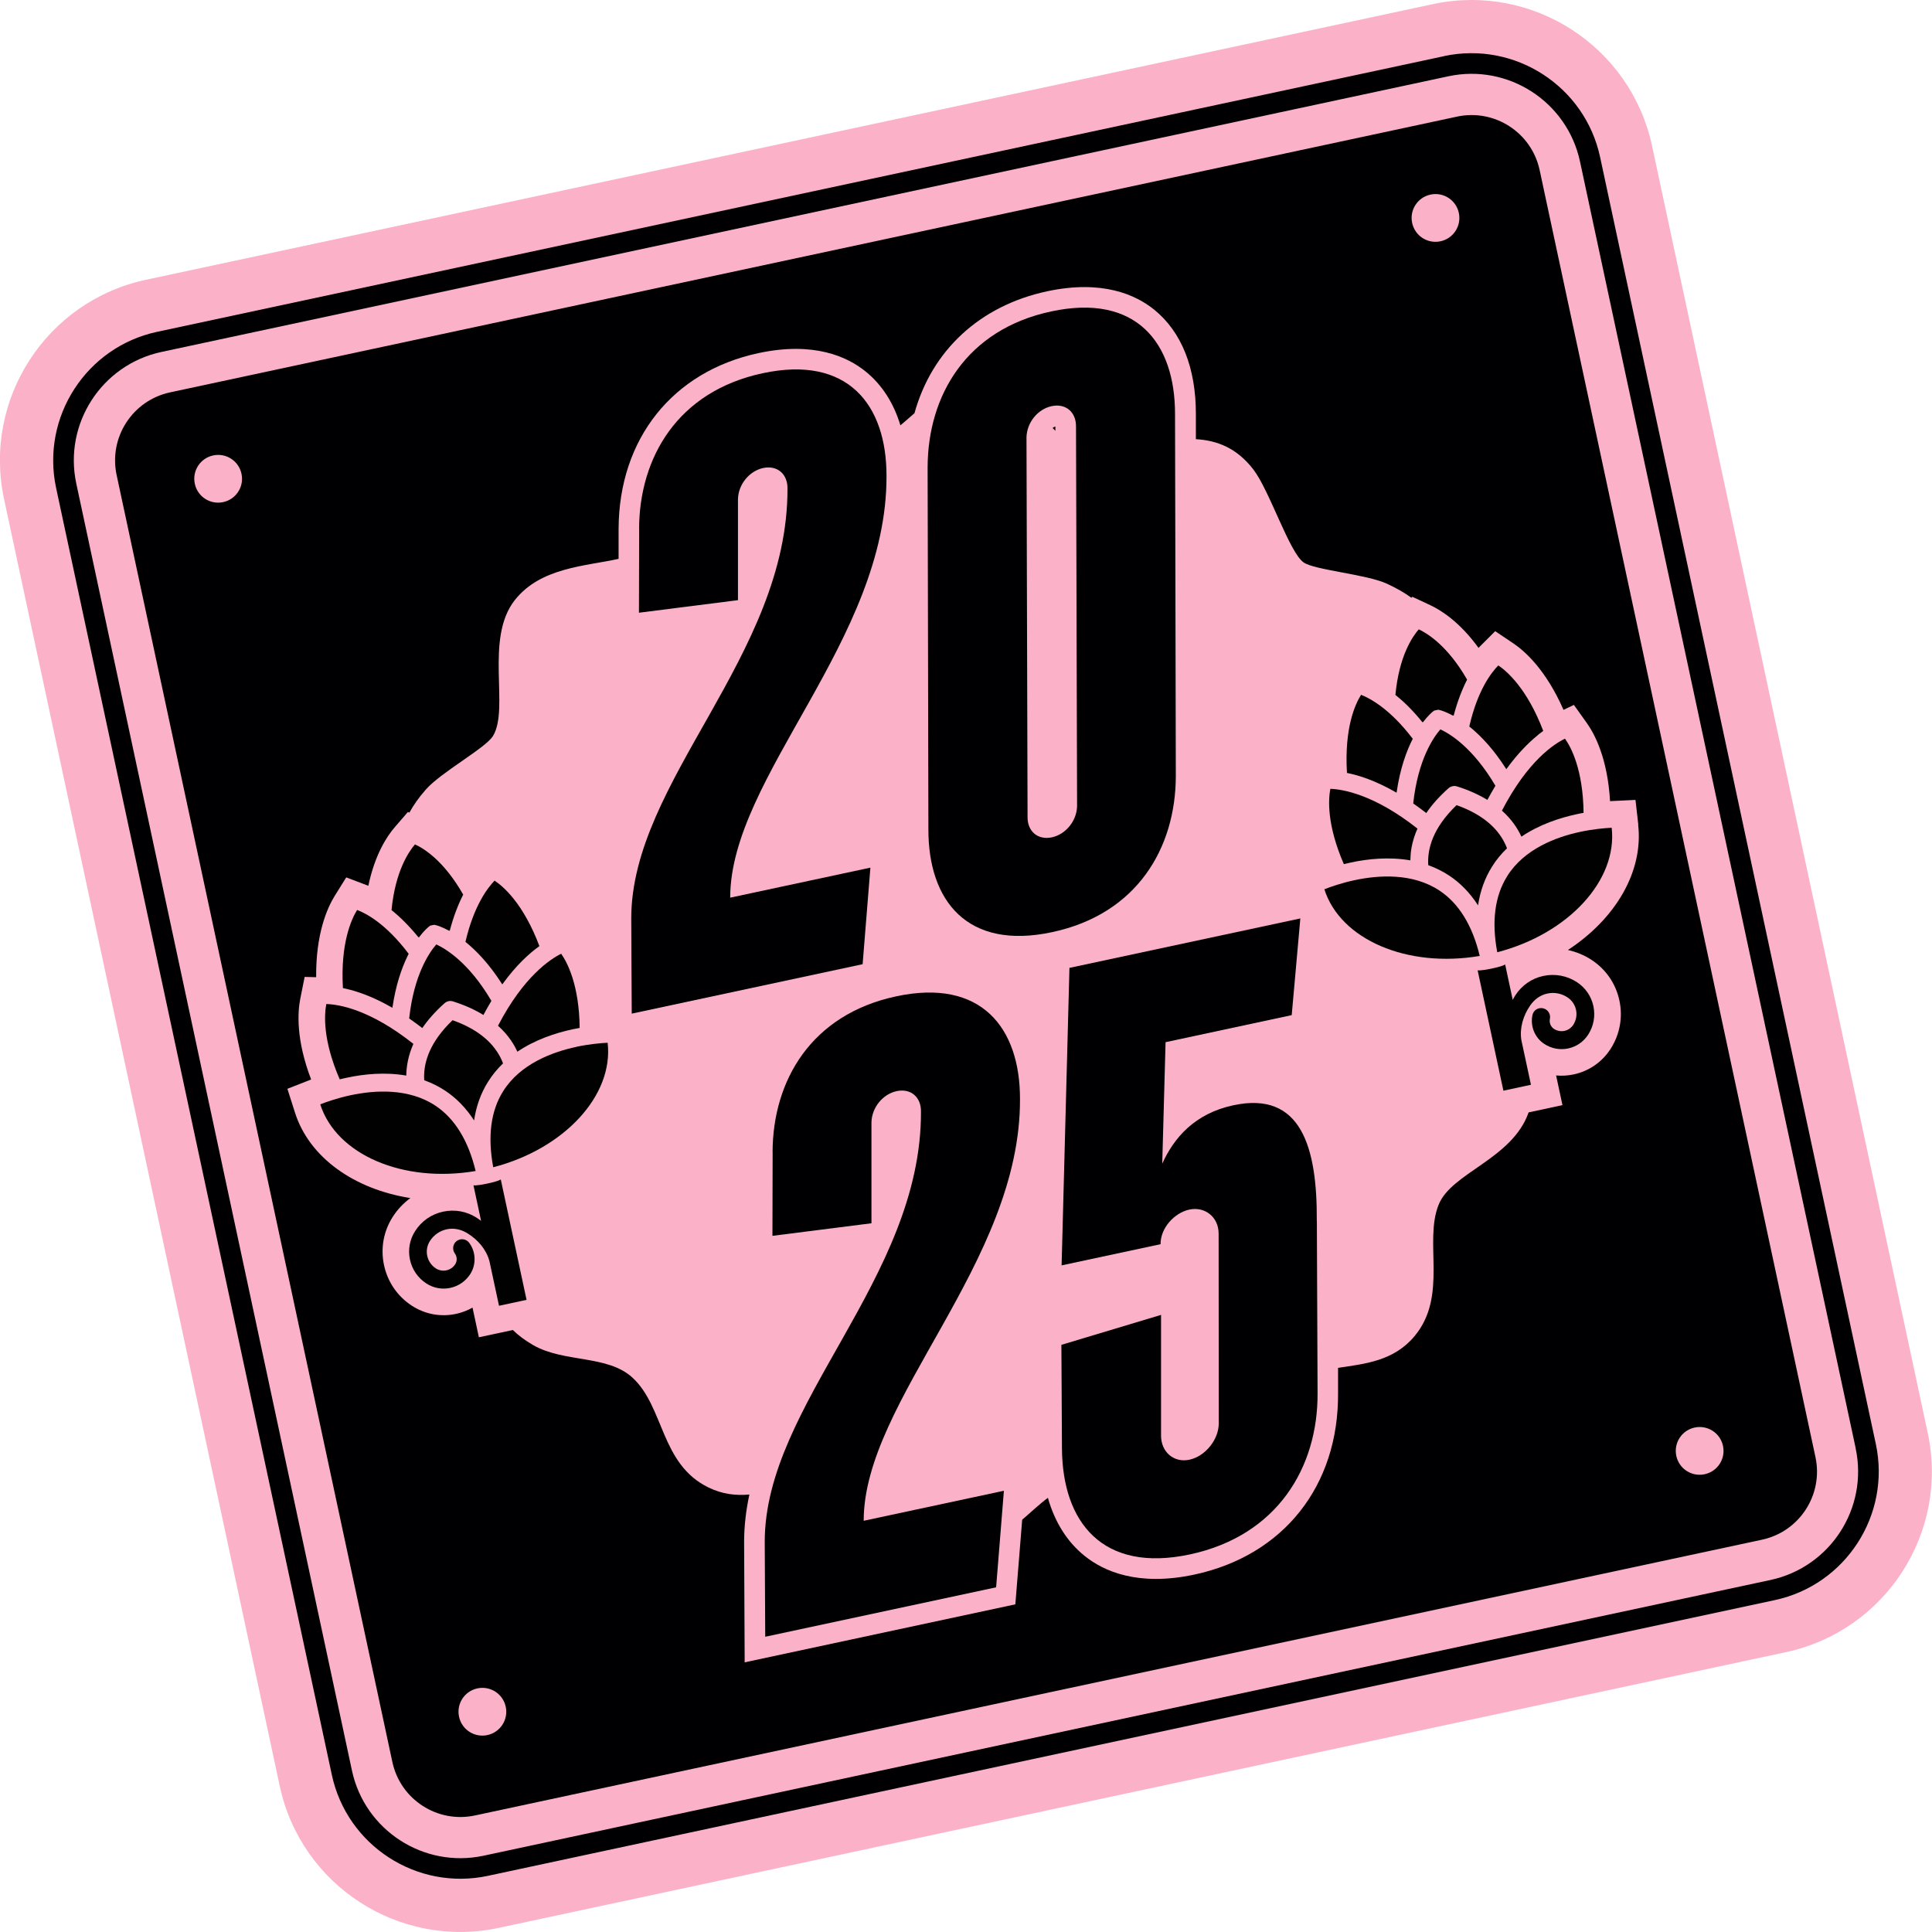
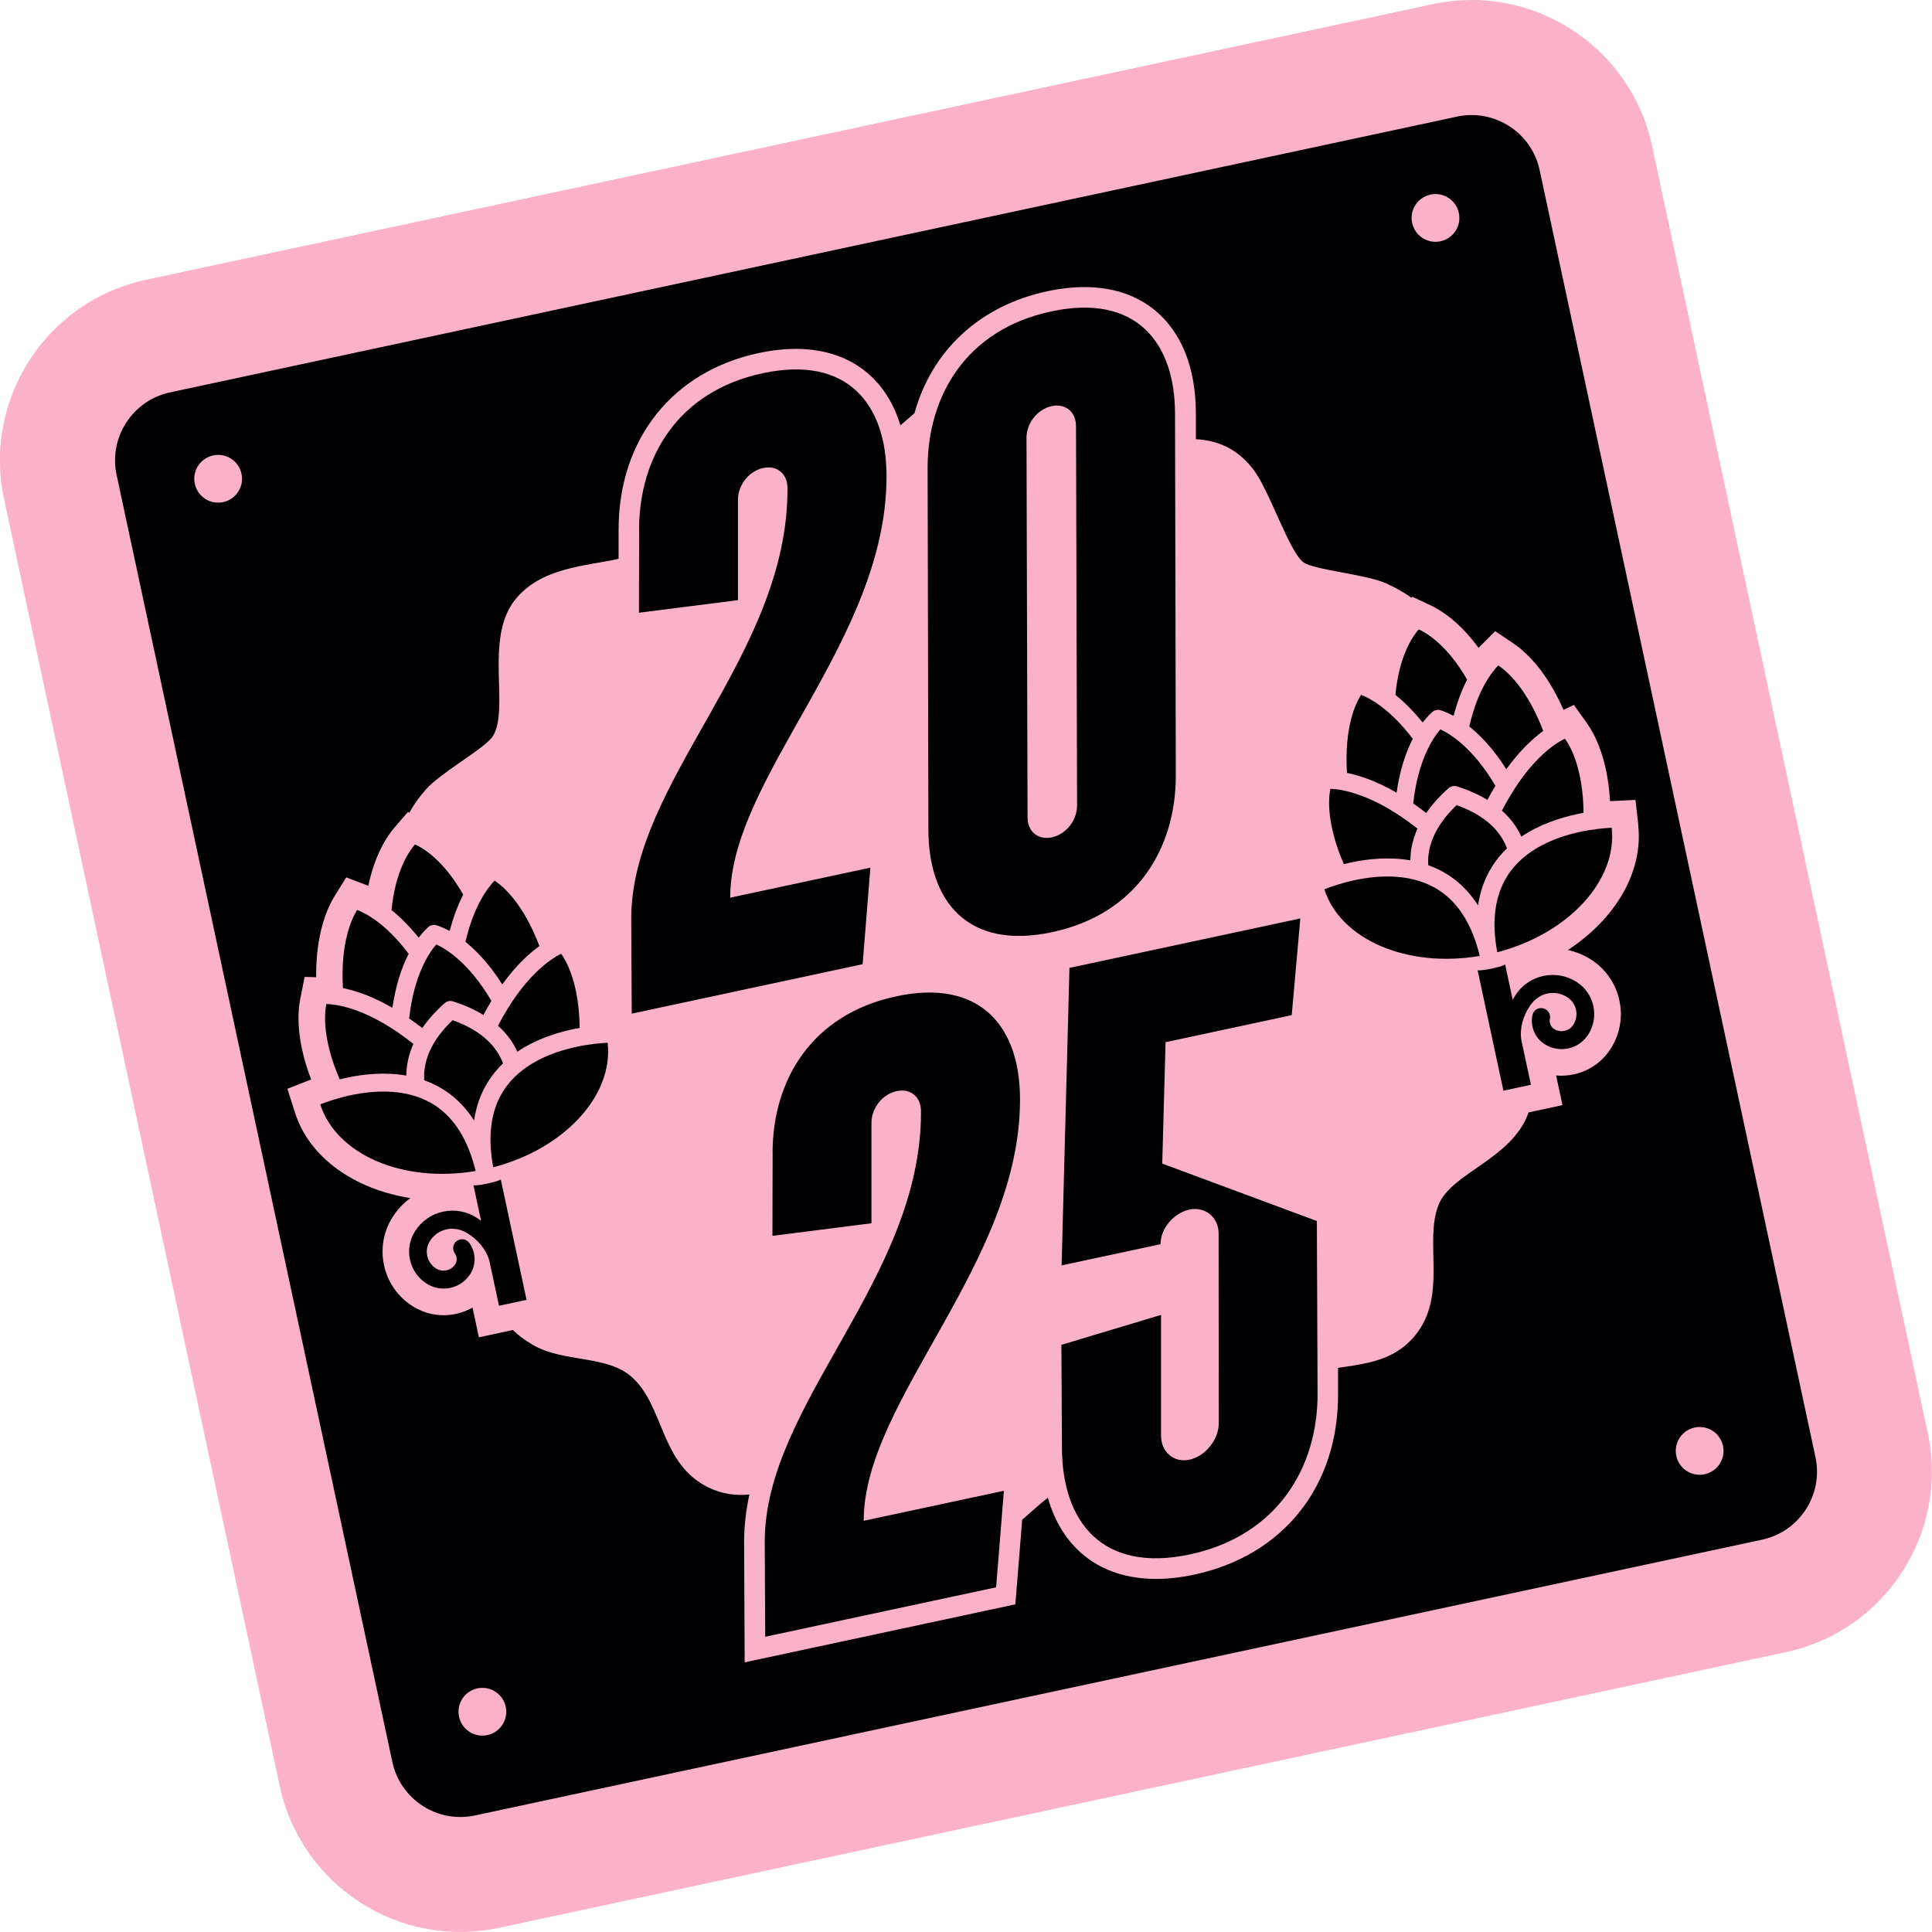
<svg xmlns="http://www.w3.org/2000/svg" id="Layer_2" data-name="Layer 2" viewBox="0 0 273.53 273.53">
  <defs>
    <style>
      .cls-1 {
        fill: #000003;
      }

      .cls-2 {
        fill: #010101;
      }

      .cls-3 {
        fill: #fbb2c9;
      }
    </style>
  </defs>
  <g id="STICKERS">
    <g>
      <path class="cls-3" d="M43.59,17.45h186.34c14.43,0,26.14,11.71,26.14,26.14v186.34c0,14.43-11.71,26.14-26.14,26.14H43.59c-14.43,0-26.14-11.71-26.14-26.14V43.59c0-14.43,11.71-26.14,26.14-26.14Z" transform="translate(-25.62 31.68) rotate(-12.09)" />
      <g>
        <path class="cls-1" d="M90.48,74.9c.03-10.14,5.47-19.49,17.5-22.06,12.02-2.58,17.55,4.42,17.53,14.56.08,23.18-22.13,42.59-22.13,59.69l19.85-4.25-1.1,13.67-32.69,7-.07-13.42c-.03-19.53,22.18-37.23,22.12-60.9.04-2.08-1.45-3.35-3.44-2.93-1.98.43-3.53,2.34-3.57,4.43v14.28s-14.02,1.78-14.02,1.78l.03-11.85Z" />
        <path class="cls-1" d="M166.36,58.65l.11,51.26c-.03,10.14-5.47,19.49-17.5,22.06-12.02,2.58-17.55-4.42-17.53-14.56l-.11-51.26c.03-10.14,5.47-19.49,17.5-22.06,12.02-2.58,17.55,4.42,17.53,14.56ZM152.34,60.43c.04-2.08-1.45-3.35-3.44-2.93s-3.53,2.34-3.57,4.43l.15,53.69c-.04,2.08,1.45,3.35,3.44,2.93,1.98-.43,3.53-2.34,3.57-4.43l-.15-53.69Z" />
        <path class="cls-1" d="M109.38,163.12c.03-10.14,5.47-19.49,17.5-22.06,12.02-2.58,17.55,4.42,17.53,14.56.08,23.18-22.13,42.59-22.13,59.69l19.85-4.25-1.1,13.67-32.69,7-.07-13.42c-.03-19.53,22.18-37.23,22.12-60.9.04-2.09-1.45-3.35-3.44-2.93-1.98.43-3.53,2.34-3.57,4.43v14.28s-14.02,1.78-14.02,1.78l.03-11.85Z" />
-         <path class="cls-1" d="M186.44,172.87l.1,24.4c.05,10.49-5.7,20.15-18.07,22.8-12.37,2.65-18.07-4.55-18.12-15.04l-.08-14.63,14.11-4.24v17.09c0,2.32,1.81,3.89,4.03,3.41,2.22-.48,4.15-2.84,4.14-5.16l-.02-26.86c0-2.32-1.93-3.86-4.14-3.39-2.1.45-4.09,2.58-4.08,4.9l-14.01,3,1.11-42.12,32.69-7-1.22,13.69-17.86,3.83-.47,17.19c1.66-3.65,4.59-7.09,10.07-8.26,9.57-2.05,11.88,5.88,11.81,16.39Z" />
-         <path class="cls-1" d="M204.45,7.95L22.24,46.98c-10.03,2.15-16.44,12.06-14.3,22.09l39.04,182.21c2.15,10.03,12.06,16.44,22.09,14.3l182.21-39.04c10.03-2.15,16.44-12.06,14.3-22.09L226.54,22.24c-2.15-10.03-12.06-16.44-22.09-14.3ZM262.72,205.06c1.81,8.46-3.59,16.81-12.05,18.63l-182.21,39.04c-8.46,1.81-16.81-3.59-18.63-12.05L10.8,68.46c-1.81-8.46,3.59-16.81,12.05-18.63L205.06,10.8c8.46-1.81,16.81,3.59,18.63,12.05l39.04,182.21Z" />
-         <path class="cls-1" d="M149.02,60.59c.14.14.27.27.4.4v-.61c-.14.04-.28.12-.4.21Z" />
+         <path class="cls-1" d="M186.44,172.87l.1,24.4c.05,10.49-5.7,20.15-18.07,22.8-12.37,2.65-18.07-4.55-18.12-15.04l-.08-14.63,14.11-4.24v17.09c0,2.32,1.81,3.89,4.03,3.41,2.22-.48,4.15-2.84,4.14-5.16l-.02-26.86c0-2.32-1.93-3.86-4.14-3.39-2.1.45-4.09,2.58-4.08,4.9l-14.01,3,1.11-42.12,32.69-7-1.22,13.69-17.86,3.83-.47,17.19Z" />
        <path class="cls-2" d="M67.03,167.8l1.08,5.05c-.19-.15-.39-.29-.59-.42-1.42-.93-3.11-1.24-4.77-.89s-3.07,1.33-3.98,2.76c-.77,1.2-1.03,2.63-.73,4.03s1.12,2.6,2.32,3.38c2.09,1.36,4.88.76,6.22-1.33.86-1.34.81-3.12-.14-4.41-.41-.57-1.2-.69-1.77-.28-.56.41-.68,1.21-.27,1.78.33.45.34,1.06.05,1.52-.59.92-1.82,1.18-2.74.59-.63-.41-1.06-1.04-1.22-1.77s-.02-1.49.38-2.11c.55-.86,1.4-1.45,2.39-1.66s1.99.01,2.86.53c1.53.92,2.72,2.32,3.17,3.96l1.36,6.34,3.9-.84-3.65-17.05s-.21.23-1.92.59-1.99.24-1.99.24h0Z" />
        <path class="cls-2" d="M64.07,144.44c-.21.2-.41.4-.6.6-2.85,2.98-3.55,5.72-3.41,7.9h0c1.03.37,2.04.86,3,1.5,1.59,1.06,2.95,2.47,4.06,4.19.3-2.03.96-3.86,1.98-5.48.61-.98,1.33-1.84,2.12-2.6-.82-2.18-2.77-4.56-7.14-6.11h0Z" />
        <path class="cls-2" d="M49.48,140.11s.09.02.13.03c1.6.43,3.57,1.18,5.85,2.49.03.02.06.04.1.06,0-.03.01-.06.01-.09.46-3.11,1.27-5.47,2.12-7.22.06-.12.11-.23.17-.34-3.2-4.25-6.03-5.73-7.3-6.21-.78,1.26-2.38,4.67-2.01,11.06,0,0,0,0,0,0,.22.04.45.1.69.16.08.02.15.04.23.06h0Z" />
        <path class="cls-2" d="M65.86,133.32c1.56,1.25,3.39,3.14,5.2,5.97.02.03.03.05.05.08.02-.03.04-.06.07-.09,1.91-2.63,3.73-4.29,5.19-5.33,0,0,0,0,0,0-2.28-6.04-5.11-8.45-6.35-9.27-.94.97-2.93,3.51-4.12,8.66-.01,0-.02-.01-.03-.02h0Z" />
        <path class="cls-2" d="M61.77,133.71c-.96,1.1-3.16,4.24-3.84,10.48,0,0,0,0,0,0,.6.42,1.22.87,1.86,1.36h0c.78-1.14,1.81-2.32,3.14-3.51.16-.14.35-.24.55-.29.21-.05.44-.04.66.03,1.7.54,3.12,1.19,4.3,1.92,0,0,0,0,0,0,.38-.71.76-1.37,1.13-2-3.17-5.41-6.46-7.37-7.8-7.99h0Z" />
        <path class="cls-2" d="M48.1,152.81s0,0,0,0c.11-.03.22-.05.34-.08.05-.01.11-.03.16-.04.17-.04.34-.08.51-.11,2.37-.51,5.38-.83,8.41-.3.02-1.36.29-2.88,1.01-4.49,0,0,0,0,0,0-6.23-4.94-10.65-5.6-12.33-5.64-.28,1.43-.55,5.02,1.9,10.67h0Z" />
        <path class="cls-2" d="M70.5,145.22s0,0,0,0c.16.15.32.29.47.44,0,0,0,0,0,0,.74.73,1.32,1.5,1.77,2.26.01.02.02.03.03.05.09.15.16.29.24.44,0,0,.01.02.01.03.08.15.16.31.23.46,2.54-1.72,5.42-2.66,7.8-3.17.35-.07.69-.14,1.02-.2-.07-6.14-1.78-9.31-2.62-10.5-1.52.75-5.31,3.2-8.94,10.19h0Z" />
        <path class="cls-2" d="M59.34,132.68c.71-.94,1.26-1.39,1.34-1.45l.23-.18.57-.12.29.07c.09.02.77.21,1.81.77l.1-.02c.55-2.08,1.22-3.76,1.9-5.09-2.74-4.82-5.6-6.56-6.83-7.11-.88,1.02-2.79,3.81-3.32,9.3,1.17.94,2.46,2.19,3.82,3.86l.1-.02h0Z" />
        <path class="cls-2" d="M61.66,156.55c-3.81-2.54-8.64-2.21-12.02-1.49-1.84.39-3.37.93-4.3,1.29,2.27,7.12,11.71,11.19,22,9.44-1.04-4.31-2.95-7.42-5.68-9.24h0Z" />
        <path class="cls-2" d="M81.58,148.22c-3.38.72-7.92,2.4-10.35,6.28-1.75,2.79-2.21,6.4-1.4,10.76,10.1-2.62,17.06-10.2,16.2-17.63-1,.05-2.62.19-4.45.58h0Z" />
        <path class="cls-2" d="M213.09,136.51l1.08,5.05c.11-.22.23-.43.36-.63.92-1.43,2.33-2.41,3.98-2.76s3.34-.04,4.76.89c1.19.78,2.02,1.98,2.32,3.38s.04,2.83-.73,4.03c-1.34,2.1-4.14,2.7-6.22,1.33-1.34-.87-2.01-2.51-1.68-4.08.14-.69.81-1.12,1.5-.97.68.15,1.12.82.97,1.51-.11.54.12,1.11.58,1.41.92.6,2.14.34,2.74-.59.4-.63.54-1.38.38-2.11s-.59-1.36-1.22-1.77c-.85-.56-1.87-.75-2.86-.53s-1.81.83-2.39,1.66c-1.02,1.46-1.53,3.23-1.27,4.91l1.36,6.34-3.9.84-3.65-17.05s.28.12,1.99-.24,1.91-.59,1.91-.59h0Z" />
        <path class="cls-2" d="M206.22,113.99c.27.1.54.2.79.3,3.82,1.55,5.58,3.77,6.35,5.81h0c-.79.76-1.51,1.61-2.12,2.6-1.02,1.62-1.68,3.46-1.98,5.48-1.11-1.72-2.46-3.13-4.05-4.19-.96-.64-1.97-1.13-3-1.5-.15-2.32.66-5.29,4.01-8.5h0Z" />
        <path class="cls-2" d="M217.75,104.06s-.07.05-.1.08c-1.28,1.05-2.77,2.54-4.32,4.67-.02.03-.04.06-.07.09-.02-.03-.03-.05-.05-.08-1.69-2.65-3.4-4.47-4.89-5.72-.1-.08-.2-.16-.3-.24,1.18-5.19,3.16-7.69,4.11-8.65,1.23.83,4.08,3.28,6.36,9.27,0,0,0,0,0,0-.18.13-.37.27-.56.42-.06.05-.12.1-.19.15h0Z" />
        <path class="cls-2" d="M200.03,104.57c-.91,1.77-1.81,4.25-2.29,7.57,0,.03-.01.06-.02.09-.03-.02-.06-.04-.1-.06-2.82-1.62-5.16-2.39-6.92-2.74,0,0,0,0,0,0-.39-6.44,1.2-9.8,2-11.06,1.26.49,4.11,2,7.31,6.22,0,0,0-.02.02-.03h0Z" />
        <path class="cls-2" d="M203.92,103.26c1.33.61,4.62,2.58,7.8,7.99,0,0,0,0,0,0-.38.63-.76,1.29-1.14,2h0c-1.18-.72-2.6-1.38-4.3-1.91-.2-.07-.42-.08-.62-.03-.21.04-.42.14-.59.29-1.33,1.19-2.36,2.36-3.14,3.51,0,0,0,0,0,0-.63-.49-1.25-.94-1.85-1.36.68-6.23,2.87-9.37,3.84-10.48h0Z" />
        <path class="cls-2" d="M224.21,115.08s0,0,0,0c-.11.02-.23.04-.34.06-.05.01-.11.02-.16.03-.17.03-.34.07-.51.11-2.37.51-5.25,1.45-7.8,3.17-.57-1.23-1.44-2.51-2.76-3.68,0,0,0,0,0,0,3.66-7.06,7.42-9.47,8.93-10.19.84,1.18,2.56,4.35,2.63,10.51h0Z" />
        <path class="cls-2" d="M200.68,117.33s0,0,0,0c-.09.2-.17.4-.25.59,0,0,0,0,0,0-.37.97-.59,1.9-.69,2.78,0,.02,0,.04,0,.06-.02.17-.03.33-.04.5,0,.01,0,.02,0,.03-.01.17-.02.35-.02.52-3.03-.53-6.04-.21-8.41.3-.35.07-.68.15-1.01.23-2.45-5.63-2.19-9.22-1.91-10.66,1.69.06,6.15.75,12.33,5.63h0Z" />
        <path class="cls-2" d="M205.72,101.32c-1.04-.56-1.72-.75-1.81-.77l-.28-.07-.57.12-.24.18c-.07.06-.62.51-1.34,1.45l-.1.02c-1.35-1.68-2.65-2.93-3.82-3.87.52-5.52,2.42-8.27,3.31-9.28,1.22.57,4.1,2.34,6.84,7.12-.68,1.33-1.35,3.01-1.9,5.08l-.1.02h0Z" />
        <path class="cls-2" d="M213.38,124.05c2.43-3.88,6.97-5.56,10.35-6.28,1.84-.39,3.46-.53,4.45-.58.85,7.42-6.1,15-16.2,17.63-.82-4.36-.35-7.97,1.4-10.76h0Z" />
        <path class="cls-2" d="M191.8,124.61c3.38-.72,8.21-1.05,12.02,1.49,2.74,1.83,4.64,4.93,5.68,9.24-10.29,1.75-19.74-2.32-22-9.44.93-.36,2.46-.9,4.3-1.29h0Z" />
        <path class="cls-1" d="M206.29,16.51L24.08,55.55c-5.32,1.14-8.71,6.38-7.57,11.7l39.04,182.21c1.14,5.32,6.38,8.71,11.7,7.57l182.21-39.04c5.32-1.14,8.71-6.38,7.57-11.7L217.98,24.08c-1.14-5.32-6.38-8.71-11.7-7.57ZM202.53,27.55c1.83-.39,3.62.77,4.01,2.6s-.77,3.62-2.6,4.01c-1.83.39-3.62-.77-4.01-2.6s.77-3.62,2.6-4.01ZM30.18,64.48c1.83-.39,3.62.77,4.01,2.6s-.77,3.62-2.6,4.01c-1.83.39-3.62-.77-4.01-2.6s.77-3.62,2.6-4.01ZM69,245.65c-1.83.39-3.62-.77-4.01-2.6s.77-3.62,2.6-4.01c1.83-.39,3.62.77,4.01,2.6s-.77,3.62-2.6,4.01ZM241.34,208.72c-1.83.39-3.62-.77-4.01-2.6s.77-3.62,2.6-4.01c1.83-.39,3.62.77,4.01,2.6s-.77,3.62-2.6,4.01ZM231.93,116.76c.76,6.66-3.23,13.35-9.95,17.74,1.18.26,2.31.72,3.35,1.4,2.03,1.33,3.43,3.36,3.94,5.74s.07,4.81-1.24,6.85c-1.2,1.87-3.05,3.15-5.22,3.62-.84.18-1.68.23-2.5.15l.9,4.2-4.79,1.03c-2.32,6.62-10.92,8.52-12.74,13.07-2.13,5.3,1.36,12.9-3.41,18.61-2.95,3.53-6.99,3.91-10.83,4.49v3.61c.08,13.12-7.73,22.96-20.36,25.66-7.98,1.71-12.84-.49-15.51-2.64-2.48-1.99-4.23-4.78-5.21-8.23-1.25.93-2.4,2.04-3.64,3.1l-.97,11.98-38.32,8.21-.08-17.01c0-2.29.27-4.54.75-6.75-1.88.17-3.8-.02-5.8-1-6.81-3.32-6.23-11.39-10.76-15.55-3.52-3.24-9.69-2.09-14.05-4.6-1.17-.68-2.12-1.39-2.88-2.14l-4.81,1.03-.9-4.2c-.72.41-1.51.71-2.35.89-2.17.46-4.38.05-6.24-1.16-2.03-1.32-3.43-3.36-3.94-5.74s-.07-4.81,1.24-6.85c.67-1.05,1.52-1.93,2.49-2.65-7.92-1.25-14.31-5.71-16.34-12.11l-1.07-3.36,3.29-1.29s.05-.02.07-.03c-2.16-5.66-1.91-9.53-1.54-11.41l.62-3.11,1.63.04c-.05-6.18,1.58-9.82,2.62-11.5l1.64-2.63,2.9,1.1c.07.03.15.06.23.09.93-4.46,2.67-7.07,3.76-8.32l1.84-2.13.21.09c.57-1.04,1.32-2.12,2.33-3.27,2.14-2.44,8.45-5.87,9.5-7.57,2.39-3.89-1.24-13.8,3.12-19.28,3.66-4.6,9.94-4.76,14.67-5.81v-4.22c.04-12.76,7.63-22.3,19.81-24.91,7.81-1.67,12.56.49,15.17,2.61,2.31,1.87,3.96,4.45,4.92,7.62.67-.56,1.33-1.15,1.99-1.72,2.45-8.84,9.19-15.2,18.78-17.26,7.81-1.67,12.56.49,15.17,2.61,3.87,3.14,5.91,8.26,5.89,14.81v3.52c2.97.16,5.8,1.23,8.15,4.3,2.3,3.01,5.1,11.76,7.11,13.15,1.56,1.08,8.86,1.67,11.77,3,1.39.64,2.54,1.31,3.49,2l.12-.14,2.55,1.19c1.5.7,4.16,2.36,6.83,6.05.06-.06.12-.12.17-.18l2.19-2.19,2.57,1.73c1.64,1.1,4.62,3.75,7.1,9.41l1.47-.7,1.84,2.58c1.11,1.56,2.93,5,3.28,11.04.02,0,.05,0,.07,0l3.53-.17.4,3.51Z" />
      </g>
    </g>
  </g>
</svg>